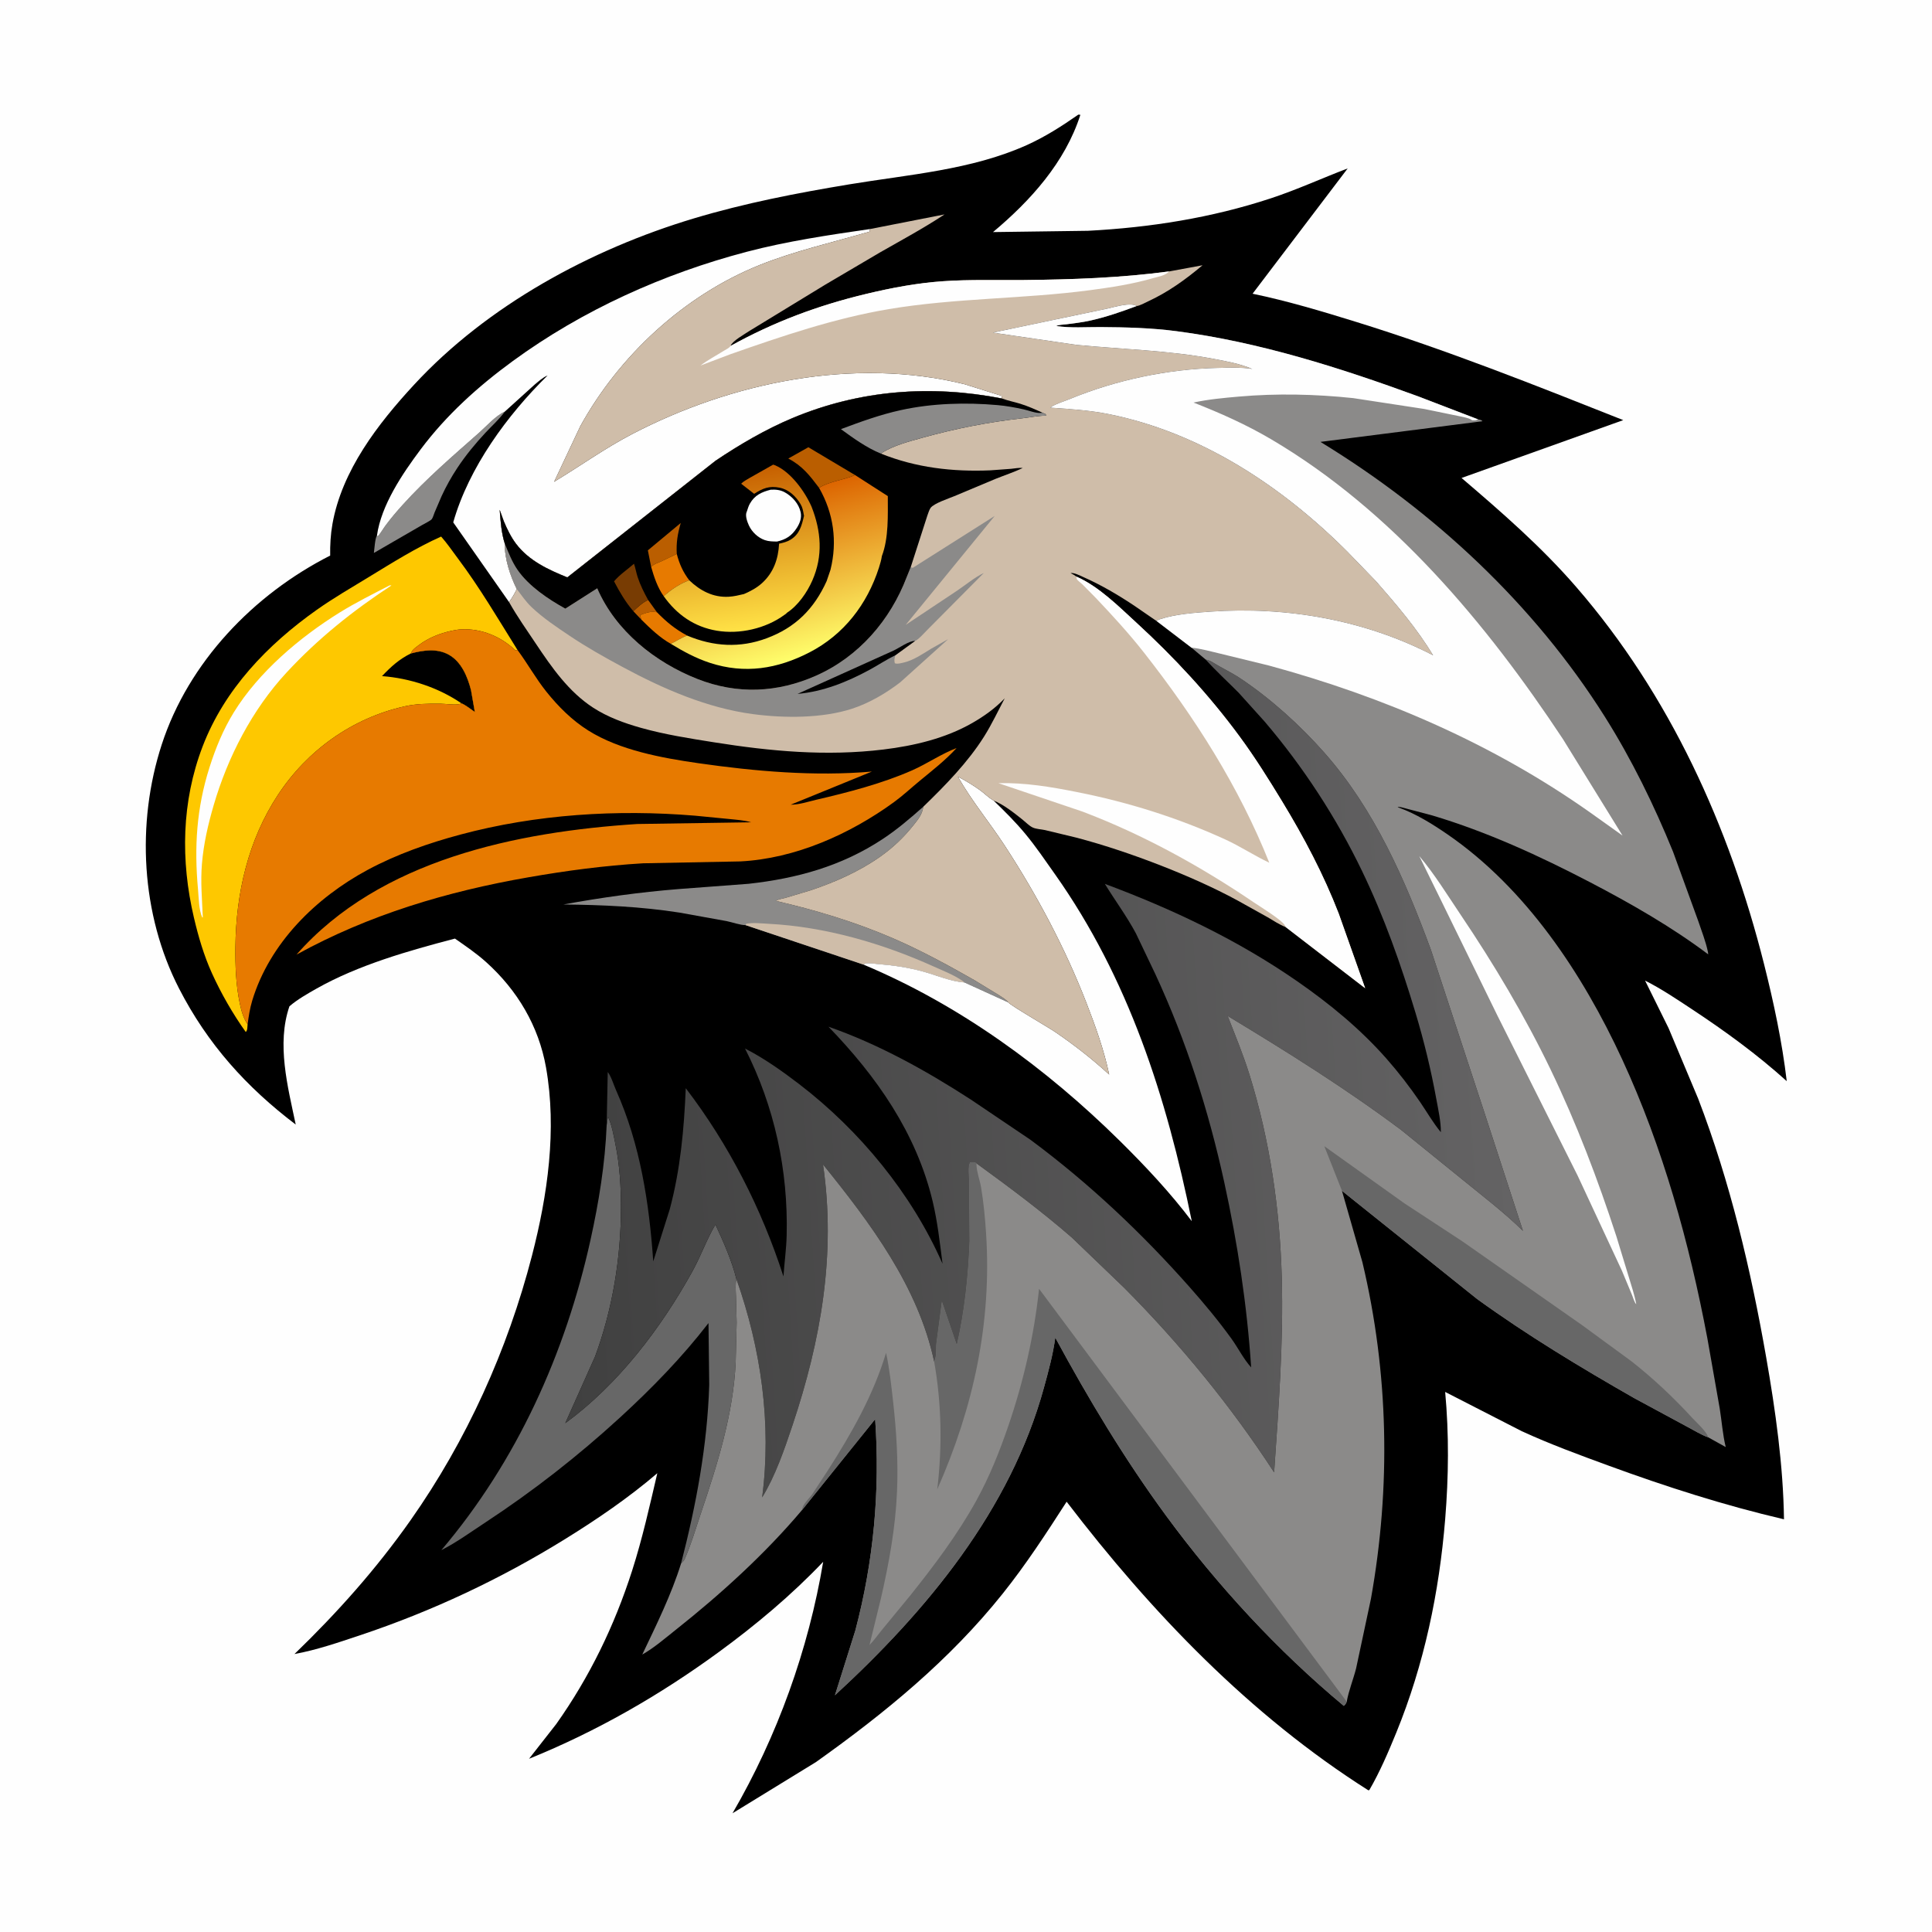
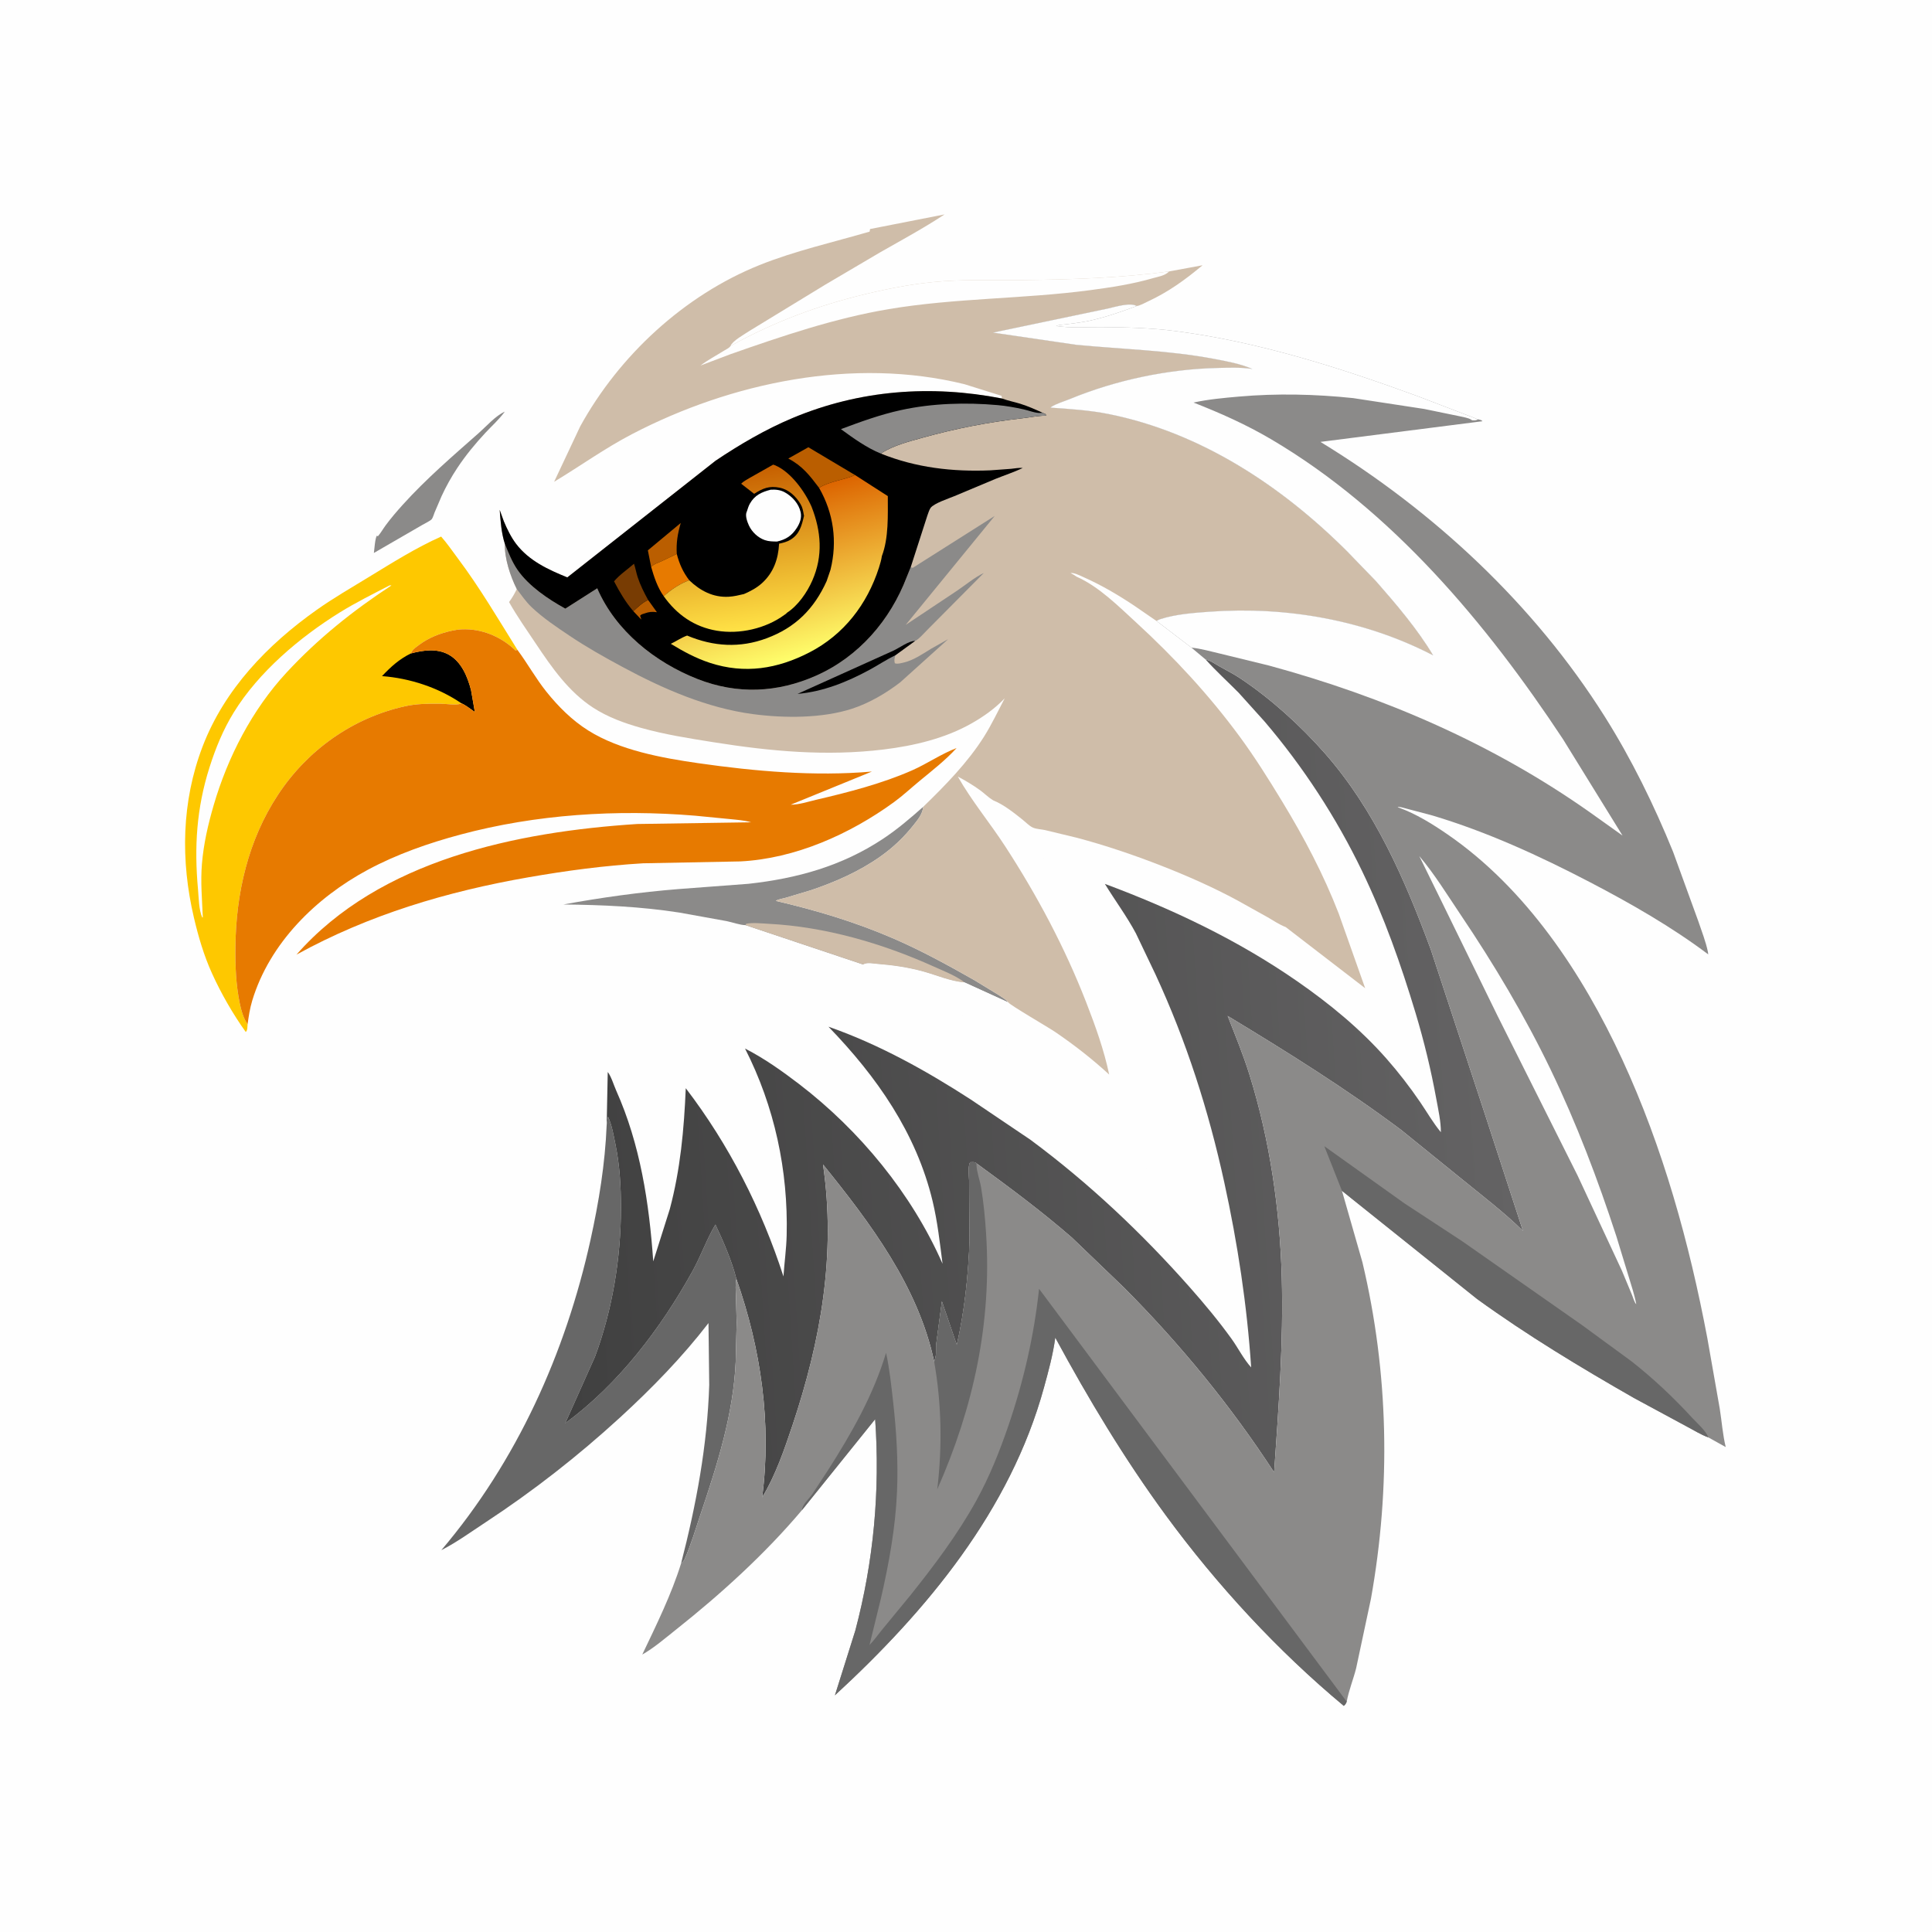
<svg xmlns="http://www.w3.org/2000/svg" version="1.1" style="display: block;" viewBox="0 0 2048 2048" width="1024" height="1024">
  <defs>
    <linearGradient id="Gradient1" gradientUnits="userSpaceOnUse" x1="583.512" y1="1176.19" x2="1597.52" y2="1112.42">
      <stop class="stop0" offset="0" stop-opacity="1" stop-color="rgb(64,64,64)" />
      <stop class="stop1" offset="1" stop-opacity="1" stop-color="rgb(100,99,100)" />
    </linearGradient>
    <linearGradient id="Gradient2" gradientUnits="userSpaceOnUse" x1="771.767" y1="499.551" x2="795.506" y2="667.086">
      <stop class="stop0" offset="0" stop-opacity="1" stop-color="rgb(198,95,0)" />
      <stop class="stop1" offset="1" stop-opacity="1" stop-color="rgb(255,226,70)" />
    </linearGradient>
    <linearGradient id="Gradient3" gradientUnits="userSpaceOnUse" x1="806.149" y1="530.387" x2="851.07" y2="696.97">
      <stop class="stop0" offset="0" stop-opacity="1" stop-color="rgb(220,100,0)" />
      <stop class="stop1" offset="1" stop-opacity="1" stop-color="rgb(255,255,108)" />
    </linearGradient>
  </defs>
  <path transform="translate(0,0)" fill="rgb(254,254,254)" d="M -0 -0 L 2048 0 L 2048 2048 L -0 2048 L -0 -0 z" />
-   <path transform="translate(0,0)" fill="rgb(0,0,0)" d="M 1143.09 121.5 L 1145.24 121.688 C 1129.12 172.07 1092.4 212.712 1052.65 246.018 L 1153.22 244.654 C 1219.18 241.205 1284.05 230.987 1346.89 210.315 C 1374.86 201.114 1401.19 188.981 1428.6 178.53 L 1327.78 311.35 C 1364.9 319.057 1401.44 330.029 1437.63 341.247 C 1533.65 371.009 1627.33 408.29 1720.71 445.341 L 1549.3 506.663 C 1591.96 543.093 1633.9 579.584 1670.77 622.116 C 1769.91 736.463 1833.19 876 1869.95 1021.91 C 1880.22 1062.69 1889.09 1104.25 1894.02 1146.05 C 1862.84 1117.92 1828.79 1093.09 1793.78 1069.98 C 1777.58 1059.29 1761.19 1048.22 1743.85 1039.47 L 1768.75 1089.85 L 1800.16 1164.7 C 1834.03 1252.91 1856.01 1346.1 1872.26 1439 C 1882.07 1495.09 1890.31 1553.52 1891.1 1610.52 C 1827.75 1595.72 1766.32 1576.02 1705.27 1553.68 C 1674.18 1542.31 1643.37 1530.98 1613.24 1517.18 L 1531.94 1475.51 C 1536.07 1520.2 1535.61 1565.31 1531.98 1610 C 1525.66 1687.81 1509.68 1764.29 1480.1 1836.71 C 1471.65 1857.39 1462.74 1878.21 1451.54 1897.56 L 1450.45 1897.77 C 1324.96 1818.24 1220.45 1709.23 1130.67 1591.88 C 1109.15 1625.33 1087.64 1658.4 1062.77 1689.5 C 1006.42 1759.96 938.076 1815.85 865.018 1867.83 L 776.499 1922.13 C 823.922 1840.55 857.059 1748.59 872.607 1655.57 C 839.021 1690.89 801.151 1722.59 761.835 1751.33 C 699.409 1796.96 632.516 1835.36 560.797 1864.38 L 589.631 1827.57 C 625.046 1777.63 651.367 1723.24 670.075 1664.95 C 680.964 1631.02 688.677 1596.31 696.78 1561.66 C 666.329 1587.71 633.072 1610.4 599.041 1631.47 C 530.692 1673.8 457.964 1707.98 381.686 1733.44 C 358.952 1741.03 335.729 1749.03 312.144 1753.36 C 357.691 1709.37 398.76 1663.3 435.235 1611.48 C 494.676 1527.04 538.108 1430.87 563.928 1331 C 580.512 1266.85 590.472 1197.5 578.82 1131.63 C 571.025 1087.57 548.417 1049.65 515.312 1019.86 C 505.046 1010.62 493.581 1002.83 482.264 994.949 C 433.058 1007.83 379.853 1022.92 335.469 1048 C 325.953 1053.38 315.086 1059.57 306.808 1066.73 C 293.047 1106.71 305.04 1151.96 313.484 1192.08 C 261.111 1152.35 220.053 1106.72 189.794 1047.85 C 149.458 969.367 144.314 872.746 171.441 789.278 C 199.829 701.932 268.816 630.13 350.006 588.925 C 349.829 577.718 350.443 566.564 352.397 555.51 C 362.437 498.694 400.608 449.321 438.836 407.934 C 516.716 323.619 626.362 264.262 735.5 231.527 C 789.707 215.267 844.654 204.646 900.404 195.406 C 962.9 185.049 1029.58 180.183 1088 153.993 C 1107.7 145.162 1125.45 133.809 1143.09 121.5 z" />
  <path transform="translate(0,0)" fill="rgb(139,138,137)" d="M 399.575 567.772 L 400.518 568.545 C 403.647 564.957 406.035 560.615 408.879 556.777 C 414.5 549.195 420.659 542 426.985 535 C 451.781 507.557 479.982 483.332 507.668 458.884 C 515.772 451.728 525.259 440.788 535.084 436.36 C 529.228 444.501 521.46 451.374 514.629 458.702 C 503.649 470.484 493.519 482.827 484.619 496.266 C 478.396 505.661 472.785 515.761 468.072 526 L 460.712 543.171 C 459.93 545.024 458.892 548.776 457.732 550.277 C 456.339 552.08 449.861 555.112 447.618 556.474 L 396.324 586.163 C 396.878 582.353 397.56 570.334 399.575 567.772 z" />
  <path transform="translate(0,0)" fill="rgb(139,138,137)" d="M 978.716 855.176 L 978.568 856.196 C 977.337 863.743 972.912 868.956 968.295 874.771 C 958.109 887.6 946.406 898.722 933 908.144 C 910.625 923.869 885.521 934.944 859.688 943.65 L 832.96 951.675 C 830.001 952.524 824.813 953.246 822.394 954.965 C 864.838 964.829 906.005 977.137 946.083 994.414 C 976.105 1007.36 1004.44 1022.85 1032.82 1038.98 L 1059.42 1055.21 C 1062.59 1057.37 1066.54 1059.58 1068.88 1062.62 L 1022.33 1041.4 C 1008.02 1040.47 992.751 1033.78 978.925 1029.97 C 962.743 1025.5 946.938 1023.2 930.224 1021.87 C 925.439 1021.49 919.232 1020.03 915.062 1022.4 L 790.349 980.682 C 784.789 980.734 776.112 977.592 770.348 976.433 L 720.255 967.39 C 679.557 961.018 638.307 959.21 597.173 958.786 C 637.617 951.384 678.427 945.723 719.409 942.438 L 793.5 936.864 C 844.892 931.178 892.133 918.164 935.704 889.391 C 951.164 879.182 964.891 867.432 978.716 855.176 z" />
  <path transform="translate(0,0)" fill="rgb(207,189,169)" d="M 790.349 980.682 L 791 979.194 C 798.44 977.836 806.927 978.859 814.484 979.248 C 874.661 982.343 935.102 999.91 989.795 1024.55 C 999.91 1029.11 1011.35 1033.55 1020.49 1039.89 L 1022.33 1041.4 C 1008.02 1040.47 992.751 1033.78 978.925 1029.97 C 962.743 1025.5 946.938 1023.2 930.224 1021.87 C 925.439 1021.49 919.232 1020.03 915.062 1022.4 L 790.349 980.682 z" />
  <path transform="translate(0,0)" fill="rgb(254,254,254)" d="M 1068.88 1062.62 C 1070.8 1065.56 1111.38 1089.05 1118.52 1093.92 C 1138.77 1107.73 1157.74 1122.5 1175.78 1139.08 C 1170.28 1112.91 1161.12 1087.47 1151.45 1062.6 C 1128.84 1004.47 1099.42 949.225 1065.43 896.96 C 1049.28 872.141 1029.92 848.92 1015.36 823.228 C 1023.52 827.485 1031.6 832.359 1039.06 837.767 C 1043.45 840.948 1047.41 845.053 1052.01 847.873 L 1053.27 848.633 C 1065.16 860.144 1076.6 871.47 1087.15 884.254 C 1098.32 897.779 1108.21 912.413 1118.33 926.727 C 1196.35 1037.06 1236.67 1163.33 1263.33 1294.5 C 1240.54 1264.29 1214.19 1236.2 1187.28 1209.62 C 1108.92 1132.23 1017.12 1065.11 915.062 1022.4 C 919.232 1020.03 925.439 1021.49 930.224 1021.87 C 946.938 1023.2 962.743 1025.5 978.925 1029.97 C 992.751 1033.78 1008.02 1040.47 1022.33 1041.4 L 1068.88 1062.62 z" />
  <path transform="translate(0,0)" fill="rgb(103,103,103)" d="M 643.099 1192.52 L 644.5 1183.67 C 648.706 1192.85 650.423 1203.34 652.429 1213.19 C 656.957 1235.44 658.244 1257.69 658.238 1280.33 C 658.224 1333.26 649.246 1388.32 630.786 1437.99 L 599.211 1508.65 C 655.452 1467.46 700.378 1408.27 733.916 1347.77 C 742.834 1331.68 749.106 1313.73 758.37 1298.05 C 766.738 1315.94 775.854 1336.59 780.622 1355.8 C 779.337 1361.68 779.941 1367.63 780.134 1373.61 L 780.889 1401.88 L 779.861 1443.64 C 777.38 1499.29 760.327 1552.72 742.659 1605.06 C 737.337 1620.82 732.497 1637.59 725.74 1652.78 C 724.933 1654.6 723.34 1655.99 721.95 1657.37 C 737.973 1595.35 749.774 1532.36 751.812 1468.17 L 751.029 1402.52 C 723.144 1438.71 690.844 1471.83 657.214 1502.65 C 612.694 1543.45 565.184 1580.58 514.696 1613.74 C 499.371 1623.8 484.166 1634.89 467.833 1643.24 C 547.881 1548.9 599.442 1434.54 625.989 1314.21 C 634.852 1274.04 641.433 1233.69 643.099 1192.52 z" />
  <path transform="translate(0,0)" fill="rgb(254,200,0)" d="M 262.461 1085.79 C 262.167 1088.4 262.53 1092.28 260.5 1093.94 C 246.828 1074.79 234.352 1053.06 224.655 1031.65 C 216.115 1012.79 210.304 992.931 205.578 972.814 C 191.374 912.358 192.383 849.702 214.811 791.193 C 237.991 730.723 283.561 683.383 335.752 646.466 C 353.512 633.904 372.56 622.899 391.134 611.576 C 415.901 596.479 441.092 580.602 467.612 568.783 C 473.975 575.936 479.507 584.143 485.26 591.802 C 508.464 622.696 528.091 656.21 548.545 688.958 L 546.46 689.5 L 545.465 688.557 C 530.299 674.449 510.141 666.207 489.404 667.132 C 485.761 667.295 482.423 667.864 478.856 668.626 C 466.483 671.267 454.295 676.063 444.12 683.716 C 441.583 685.624 438.251 687.788 436.615 690.557 L 435.806 692.038 L 435.387 692.734 C 448.509 689.276 463.108 687.038 475.598 693.941 C 489.14 701.426 495.65 717.359 499.309 731.641 L 503.322 754.708 C 499.043 751.861 493.809 747.469 489.141 745.555 L 488.085 746.058 C 483.082 747.756 472.15 745.965 466.496 745.935 C 453.701 745.866 441.548 745.928 429 748.732 C 373.549 761.127 325.809 795.193 294.602 842.64 C 262.983 890.713 250.145 946.992 249.546 1003.84 C 249.335 1023.92 250.047 1043.82 254.158 1063.54 C 255.771 1071.28 257.913 1079.24 262.461 1085.79 z" />
  <path transform="translate(0,0)" fill="rgb(0,0,0)" d="M 435.387 692.734 C 448.509 689.276 463.108 687.038 475.598 693.941 C 489.14 701.426 495.65 717.359 499.309 731.641 L 503.322 754.708 C 499.043 751.861 493.809 747.469 489.141 745.555 C 464.62 728.792 434.435 718.925 404.951 716.7 C 414.569 706.621 422.881 698.994 435.387 692.734 z" />
  <path transform="translate(0,0)" fill="rgb(254,254,254)" d="M 413.061 620.5 L 414.985 620.562 C 374.01 647.432 336.935 677.066 303.62 713.068 C 267.245 752.376 241.412 802.509 226.493 853.604 C 220.557 873.93 215.858 894.385 214.078 915.516 C 212.451 934.825 214.227 953.263 214.986 972.5 L 214.356 972.5 C 210.737 964.477 210.697 951.596 209.894 942.781 C 205.801 897.823 208.293 856.875 222.03 813.597 C 228.519 793.152 236.54 773.485 247.818 755.178 C 274.159 712.421 317.696 675.579 360.008 649.321 C 377.108 638.71 395.212 629.766 413.061 620.5 z" />
-   <path transform="translate(0,0)" fill="rgb(254,254,254)" d="M 399.575 567.772 C 404.075 535.458 426.635 502.134 445.809 476.492 C 473.118 439.972 506.964 409.47 543.683 382.662 C 617.554 328.73 703.168 290.176 791.513 266.925 C 834.219 255.686 878.617 249.132 922.299 242.782 L 921.813 245.541 C 883.247 256.78 842.464 265.996 805.21 280.957 C 725.358 313.024 656.363 376.837 615.033 452 L 587.401 510.704 C 614.957 494.102 641.11 475.237 669.723 460.313 C 775.413 405.188 905.032 378.256 1022.44 407.286 L 1061.56 419.544 L 1062.24 422.443 C 986.746 407.706 911.371 413.288 840.03 443.18 C 811.728 455.038 783.891 471.319 758.453 488.445 L 601.381 612.05 C 581.034 603.804 560.748 594.436 547.099 576.512 C 541.749 569.487 537.451 560.623 534.046 552.5 L 529.697 540.471 C 530.573 552.308 531.489 565.131 535.147 576.468 C 534.804 592.066 540.88 610.551 547.833 624.465 C 545.41 629.301 542.93 633.899 539.607 638.201 L 480.448 553.738 C 496.919 495.691 537.716 440.002 580.467 398.017 C 575.424 400.035 570.851 404.344 566.679 407.76 L 535.084 436.36 C 525.259 440.788 515.772 451.728 507.668 458.884 C 479.982 483.332 451.781 507.557 426.985 535 C 420.659 542 414.5 549.195 408.879 556.777 C 406.035 560.615 403.647 564.957 400.518 568.545 L 399.575 567.772 z" />
  <path transform="translate(0,0)" fill="rgb(231,122,0)" d="M 435.387 692.734 L 435.806 692.038 L 436.615 690.557 C 438.251 687.788 441.583 685.624 444.12 683.716 C 454.295 676.063 466.483 671.267 478.856 668.626 C 482.423 667.864 485.761 667.295 489.404 667.132 C 510.141 666.207 530.299 674.449 545.465 688.557 L 546.46 689.5 L 548.545 688.958 C 559.294 703.416 567.916 719.164 579.246 733.304 C 591.873 749.063 606.484 763.627 623.654 774.407 C 656.895 795.276 701.633 803.466 740 808.976 C 800.101 817.606 863.634 823.196 924.257 817.883 L 838.164 853.032 C 847.398 852.97 856.607 849.785 865.556 847.709 C 899.097 839.927 935.448 830.499 966.991 816.555 C 982.849 809.545 997.963 799.042 1014 792.979 C 1002.39 805.77 988.211 816.773 974.916 827.736 C 965.844 835.216 957.136 843.383 947.629 850.301 C 900.984 884.247 842.926 910.215 784.727 913.133 L 681.716 915.125 C 640.621 917.571 600.661 922.901 560.146 929.967 C 473.752 945.035 391.292 969.588 314.293 1011.92 C 402.684 911.375 547.703 881.784 675.469 873.471 L 796.223 871.666 C 788.803 869.455 780.879 869.024 773.207 868.207 L 736.859 864.666 C 653.968 857.79 568.466 863.138 488 884.704 C 454.308 893.734 420.564 905.526 389.785 922.07 C 334.81 951.62 285.749 999.78 267.335 1060.81 C 264.87 1068.98 263.608 1077.36 262.461 1085.79 C 257.913 1079.24 255.771 1071.28 254.158 1063.54 C 250.047 1043.82 249.335 1023.92 249.546 1003.84 C 250.145 946.992 262.983 890.713 294.602 842.64 C 325.809 795.193 373.549 761.127 429 748.732 C 441.548 745.928 453.701 745.866 466.496 745.935 C 472.15 745.965 483.082 747.756 488.085 746.058 L 489.141 745.555 C 493.809 747.469 499.043 751.861 503.322 754.708 L 499.309 731.641 C 495.65 717.359 489.14 701.426 475.598 693.941 C 463.108 687.038 448.509 689.276 435.387 692.734 z" />
  <path transform="translate(0,0)" fill="url(#Gradient1)" d="M 1278.07 699.17 C 1281.06 699.85 1283.08 700.611 1285.65 702.233 C 1294.93 708.072 1305 712.633 1314.2 718.732 C 1346.81 740.357 1378.41 768.991 1404.26 798.35 C 1457.26 858.537 1489.43 932.567 1516.87 1007 L 1573.42 1179.08 L 1614.37 1304.75 C 1594.54 1285.25 1571.56 1267.79 1549.99 1250.18 L 1485.29 1197.79 C 1426.69 1153.95 1364 1114.72 1301.36 1076.93 C 1309.49 1097.67 1318.02 1118.34 1324.64 1139.63 C 1346.08 1208.59 1356.73 1281.74 1358.72 1353.85 C 1360.63 1423.03 1355.37 1491.85 1350.63 1560.79 C 1304.68 1490.17 1251.19 1424.99 1191.81 1365.24 L 1136.31 1311.94 C 1104.03 1283.87 1069.67 1258.34 1035.12 1233.19 C 1033.3 1231.5 1030.93 1232.08 1028.5 1232.03 C 1025.85 1235.82 1027.24 1246.36 1027.29 1251.38 L 1027.79 1315.39 C 1026.4 1352.12 1022.48 1389.93 1014.24 1425.76 L 998.451 1379.56 L 992.592 1423.72 C 991.918 1429.48 993.05 1435.65 990.992 1441.03 L 990.251 1443.32 C 973.22 1363.63 922.538 1296.37 872.436 1234.39 C 886.324 1329.35 870.216 1420.83 840.024 1511 C 831.55 1536.31 821.884 1564.58 807.903 1587.31 C 818.113 1509.3 806.736 1429.73 780.622 1355.8 C 775.854 1336.59 766.738 1315.94 758.37 1298.05 C 749.106 1313.73 742.834 1331.68 733.916 1347.77 C 700.378 1408.27 655.452 1467.46 599.211 1508.65 L 630.786 1437.99 C 649.246 1388.32 658.224 1333.26 658.238 1280.33 C 658.244 1257.69 656.957 1235.44 652.429 1213.19 C 650.423 1203.34 648.706 1192.85 644.5 1183.67 L 643.099 1192.52 L 644.23 1136.35 C 647.877 1140.94 650.644 1150.33 653.153 1155.94 C 678.713 1213.11 688.15 1275.14 692.469 1337.14 L 709.975 1281.82 C 721.252 1239.66 725.124 1196.98 726.938 1153.54 C 772.809 1213.54 807.264 1281.24 830.498 1353.07 C 831.456 1338.49 833.534 1324.24 833.894 1309.57 C 835.586 1240.71 821.056 1172.93 789.762 1111.5 C 809.759 1121.68 829.252 1135.48 847 1149.08 C 911.357 1198.38 966.405 1265.24 999.133 1339.63 C 996.289 1317.51 993.835 1295.15 988.642 1273.44 C 971.302 1200.95 929.255 1141.09 878.206 1088.35 C 931.361 1106.85 982.015 1135.06 1029.15 1165.58 L 1092.3 1208.18 C 1154.17 1254.04 1210.36 1307.07 1261.33 1364.7 C 1276.77 1382.16 1291.74 1400.16 1305.38 1419.06 C 1312.41 1428.8 1318.25 1440.66 1326.28 1449.49 C 1321.88 1383.25 1311.94 1318.13 1297.77 1253.3 C 1281.05 1176.83 1257.7 1103.89 1224.81 1032.8 L 1204.07 989.344 C 1194.26 970.995 1182 954.604 1171.2 936.938 C 1243.1 963.752 1311.87 996.339 1375.06 1040.15 C 1409.37 1063.95 1441.81 1090.58 1469.5 1121.96 C 1482.41 1136.59 1494.45 1152.2 1505.46 1168.32 C 1512.66 1178.86 1519.22 1190.4 1527.38 1200.18 C 1527.42 1188.67 1524.64 1176.43 1522.58 1165.12 C 1516.96 1134.34 1509.6 1103.86 1500.58 1073.9 C 1485.08 1022.43 1467.26 971.966 1443.9 923.465 C 1416.56 866.692 1381.35 812.697 1340.44 764.758 L 1313.02 734.33 C 1301.43 722.607 1289.08 711.435 1278.07 699.17 z" />
  <path transform="translate(0,0)" fill="rgb(207,189,169)" d="M 922.299 242.782 L 1001.26 227.286 C 979.102 241.952 955.867 254.416 932.835 267.587 L 874.88 301.723 L 794.276 350.897 C 789.113 354.407 776.347 361.338 774.43 366.696 C 820.548 341.178 866.846 323.878 918.06 311.6 C 945.318 305.064 972.165 299.999 1000.17 298.082 C 1028.27 296.158 1056.57 297.158 1084.71 296.861 C 1136.74 296.313 1187.68 294.615 1239.32 287.726 L 1274.76 281.184 C 1256.49 296.504 1238.61 309.436 1216.86 319.55 C 1213.93 320.913 1208.03 324.196 1204.89 324.407 C 1198.36 320.332 1182.04 325.315 1174.84 326.972 L 1052.69 352.574 L 1140.81 365.494 C 1189.52 370.215 1238.45 371.283 1286.66 380.375 C 1300.26 382.939 1314.96 385.594 1327.67 391.158 L 1326.17 390.932 C 1314.75 389.302 1302.58 389.787 1291.07 390.044 C 1238.22 391.224 1182.94 402.845 1134.02 423.039 C 1128.37 425.371 1119.16 428.052 1114.28 431.442 L 1113.69 432.115 C 1134.12 433.499 1155.26 434.892 1175.36 438.924 C 1272.99 458.511 1358.96 515.323 1428.46 584.893 L 1458.8 616.265 C 1480.03 640.476 1502.72 667.037 1519.21 694.737 C 1446.9 657.201 1363.6 642.626 1282.61 648.425 C 1265.52 649.649 1246.64 651.008 1230.28 656.221 C 1228.67 656.734 1227.42 657.363 1226 658.258 C 1225.97 658.26 1223.47 656.584 1223.09 656.318 L 1203.02 642.5 C 1185.67 630.863 1167.37 620.093 1148.25 611.652 C 1144.87 610.161 1138.53 606.851 1134.88 607.5 C 1137.18 608.569 1139.13 609.866 1141.2 611.297 C 1164.79 621.728 1185.52 642.527 1204.29 659.764 C 1244.56 696.739 1281.49 736.503 1313.94 780.584 C 1330.33 802.853 1344.74 825.89 1359.09 849.495 C 1382.27 887.63 1402.97 926.782 1419.12 968.476 L 1447.13 1047.55 L 1362.91 982.729 C 1356.28 980.276 1349.93 975.881 1343.8 972.352 L 1311.9 954.57 C 1286.11 940.586 1258.17 928.284 1230.79 917.589 C 1201.69 906.218 1171.77 896.086 1141.57 888.069 L 1107.74 879.918 C 1103.77 879.049 1098.52 878.907 1094.89 877.27 C 1091.06 875.548 1087.13 871.402 1083.83 868.771 C 1075.03 861.746 1063.74 852.747 1053.27 848.633 L 1052.01 847.873 C 1047.41 845.053 1043.45 840.948 1039.06 837.767 C 1031.6 832.359 1023.52 827.485 1015.36 823.228 C 1029.92 848.92 1049.28 872.141 1065.43 896.96 C 1099.42 949.225 1128.84 1004.47 1151.45 1062.6 C 1161.12 1087.47 1170.28 1112.91 1175.78 1139.08 C 1157.74 1122.5 1138.77 1107.73 1118.52 1093.92 C 1111.38 1089.05 1070.8 1065.56 1068.88 1062.62 C 1066.54 1059.58 1062.59 1057.37 1059.42 1055.21 L 1032.82 1038.98 C 1004.44 1022.85 976.105 1007.36 946.083 994.414 C 906.005 977.137 864.838 964.829 822.394 954.965 C 824.813 953.246 830.001 952.524 832.96 951.675 L 859.688 943.65 C 885.521 934.944 910.625 923.869 933 908.144 C 946.406 898.722 958.109 887.6 968.295 874.771 C 972.912 868.956 977.337 863.743 978.568 856.196 L 978.716 855.176 C 1001.87 832.731 1025.95 808.166 1043.19 780.734 C 1051.31 767.836 1057.92 753.717 1065.04 740.24 C 1054.88 750.896 1043.25 759.192 1030.5 766.49 C 1002.06 782.765 968.841 790.582 936.578 794.501 C 875.86 801.877 816.834 796.401 756.778 786.855 C 730.697 782.71 704.852 778.694 679.371 771.525 C 661.725 766.561 644.122 760.163 628.678 750.114 C 602.711 733.219 584.889 707.548 567.974 682.233 C 558.322 667.788 548.12 653.35 539.607 638.201 C 542.93 633.899 545.41 629.301 547.833 624.465 C 540.88 610.551 534.804 592.066 535.147 576.468 C 531.489 565.131 530.573 552.308 529.697 540.471 L 534.046 552.5 C 537.451 560.623 541.749 569.487 547.099 576.512 C 560.748 594.436 581.034 603.804 601.381 612.05 L 758.453 488.445 C 783.891 471.319 811.728 455.038 840.03 443.18 C 911.371 413.288 986.746 407.706 1062.24 422.443 L 1061.56 419.544 L 1022.44 407.286 C 905.032 378.256 775.413 405.188 669.723 460.313 C 641.11 475.237 614.957 494.102 587.401 510.704 L 615.033 452 C 656.363 376.837 725.358 313.024 805.21 280.957 C 842.464 265.996 883.247 256.78 921.813 245.541 L 922.299 242.782 z" />
  <path transform="translate(0,0)" fill="rgb(254,254,254)" d="M 774.43 366.696 C 820.548 341.178 866.846 323.878 918.06 311.6 C 945.318 305.064 972.165 299.999 1000.17 298.082 C 1028.27 296.158 1056.57 297.158 1084.71 296.861 C 1136.74 296.313 1187.68 294.615 1239.32 287.726 C 1234.87 292.352 1228.32 293.093 1222.2 294.872 C 1200.5 301.182 1177.95 304.615 1155.58 307.586 C 1084.67 317.003 1012.78 315.804 942.226 327.664 C 884.789 337.318 828.993 356.275 774.163 375.516 L 742.556 387.487 C 750.308 381.565 759.084 377.006 767.346 371.823 C 769.493 370.477 773.218 368.836 774.43 366.696 z" />
  <path transform="translate(0,0)" fill="rgb(139,138,137)" d="M 965.388 601.239 L 967.513 601.977 L 1054.47 546.888 L 960.051 662.428 L 1014.55 626.142 C 1023.78 619.966 1032.9 612.156 1042.9 607.386 L 983.594 667.105 C 980.901 669.695 973.241 678.461 970.07 679.396 L 949.145 694.599 C 948.199 697.813 947.716 699.729 948.5 703.023 L 949.373 703.345 C 951.946 703.935 955.78 702.842 958.367 702.223 C 968.54 699.789 978.171 693.14 986.961 687.729 L 1005.05 677.563 L 954.287 723.288 C 939.279 734.838 921.418 745.337 903.361 751.222 C 871.578 761.581 831.215 761.37 798.344 757.013 C 749.403 750.526 702.827 730.162 659.701 706.895 C 640.642 696.613 622 686.16 604 674.09 C 590.166 664.814 575.591 655.093 563.5 643.6 C 557.361 637.764 552.963 631.133 547.833 624.465 C 540.88 610.551 534.804 592.066 535.147 576.468 C 538.977 585.944 542.805 595.748 548.664 604.19 C 560.62 621.417 581.166 635.201 599.27 645.181 L 633.078 623.622 C 652.688 668.904 694.407 702.14 739.604 719.853 C 781.464 736.258 824.061 734.412 865.04 716.243 C 910.37 696.144 943.806 657.382 961.234 611.494 L 965.388 601.239 z" />
  <path transform="translate(0,0)" fill="rgb(0,0,0)" d="M 949.145 694.599 C 939.79 699.076 930.828 705.089 921.679 710.054 C 897.918 722.948 872.58 733.153 845.453 735.556 L 946.934 689.768 C 953.265 686.908 963.539 679.173 970.07 679.396 L 949.145 694.599 z" />
-   <path transform="translate(0,0)" fill="rgb(254,254,254)" d="M 1141.2 611.297 C 1164.79 621.728 1185.52 642.527 1204.29 659.764 C 1244.56 696.739 1281.49 736.503 1313.94 780.584 C 1330.33 802.853 1344.74 825.89 1359.09 849.495 C 1382.27 887.63 1402.97 926.782 1419.12 968.476 L 1447.13 1047.55 L 1362.91 982.729 L 1362.33 981.415 C 1359.3 975.375 1335.93 961.199 1329.25 956.666 C 1272.51 918.184 1211.68 884.679 1147.47 860.307 L 1058.28 830.155 C 1087.05 829.579 1113.46 834.035 1141.53 839.595 C 1195.85 850.355 1248.24 866.742 1298.64 889.765 C 1314.81 897.152 1329.53 907.008 1345.48 914.508 C 1313.23 833.636 1266.36 760.189 1212.73 691.852 C 1196.73 671.465 1179.39 652.608 1161.59 633.813 L 1147.3 619.346 C 1145.85 617.966 1142.26 615.408 1141.52 613.889 C 1141.14 613.106 1141.31 612.161 1141.2 611.297 z" />
  <path transform="translate(0,0)" fill="rgb(0,0,0)" d="M 535.147 576.468 C 531.489 565.131 530.573 552.308 529.697 540.471 L 534.046 552.5 C 537.451 560.623 541.749 569.487 547.099 576.512 C 560.748 594.436 581.034 603.804 601.381 612.05 L 758.453 488.445 C 783.891 471.319 811.728 455.038 840.03 443.18 C 911.371 413.288 986.746 407.706 1062.24 422.443 C 1068.57 424.817 1075.27 426.046 1081.73 428.068 C 1089.82 430.602 1097.55 434.033 1105.24 437.58 L 1108.5 439.047 L 1108.82 440.662 L 1107.38 440.664 C 1099.95 440.76 1091.92 442.448 1084.51 443.288 C 1047.72 447.457 1013.36 454.142 977.713 464.052 C 963.767 467.929 946.774 472.289 934.657 480.203 L 933.712 480.786 C 970.867 495.787 1009.96 500.275 1049.8 498.579 L 1071.83 496.96 C 1075.71 496.592 1080.28 495.624 1084.11 496.14 C 1074.8 500.523 1065.12 503.695 1055.59 507.509 L 1011.59 525.956 C 1006.04 528.279 989.926 533.548 986.457 538.394 C 985.049 540.36 983.885 544.168 983.042 546.5 L 965.388 601.239 L 961.234 611.494 C 943.806 657.382 910.37 696.144 865.04 716.243 C 824.061 734.412 781.464 736.258 739.604 719.853 C 694.407 702.14 652.688 668.904 633.078 623.622 L 599.27 645.181 C 581.166 635.201 560.62 621.417 548.664 604.19 C 542.805 595.748 538.977 585.944 535.147 576.468 z" />
  <path transform="translate(0,0)" fill="rgb(186,94,0)" d="M 687.036 635.979 L 696.36 648.961 C 690.989 648.247 688.056 648.562 683.003 650.366 C 681.003 651.08 679.938 651.015 678.495 652.75 L 678.89 653.751 C 679.514 655.39 679.295 654.788 679.792 656.77 L 671.365 647.876 C 676.312 643.283 680.861 638.905 687.036 635.979 z" />
  <path transform="translate(0,0)" fill="rgb(186,94,0)" d="M 690.216 600.851 L 686.759 583.385 L 721.636 554.358 C 718.324 565.864 716.723 575.14 717.41 587.202 L 700.961 595.082 C 697.405 596.664 693.835 597.605 690.978 600.287 L 690.216 600.851 z" />
-   <path transform="translate(0,0)" fill="rgb(231,122,0)" d="M 679.792 656.77 C 679.295 654.788 679.514 655.39 678.89 653.751 L 678.495 652.75 C 679.938 651.015 681.003 651.08 683.003 650.366 C 688.056 648.562 690.989 648.247 696.36 648.961 C 706.467 659.299 715.568 666.852 728.383 673.705 C 722.095 676.003 717.046 679.623 711.09 682.468 C 699.63 676.134 689.042 665.967 679.792 656.77 z" />
  <path transform="translate(0,0)" fill="rgb(120,60,3)" d="M 671.365 647.876 C 663.122 638.37 656.708 627.339 650.901 616.227 C 656.543 609.429 665.315 603.517 672.046 597.589 C 673.664 602.201 674.411 607.105 675.952 611.769 C 678.802 620.393 682.657 628.029 687.036 635.979 C 680.861 638.905 676.312 643.283 671.365 647.876 z" />
  <path transform="translate(0,0)" fill="rgb(231,122,0)" d="M 690.216 600.851 L 690.978 600.287 C 693.835 597.605 697.405 596.664 700.961 595.082 L 717.41 587.202 C 720.179 597.761 723.98 606.399 730.645 615.119 C 721.449 618.203 710.658 625.426 703.575 632.004 C 697.026 622.92 693.278 611.498 690.216 600.851 z" />
  <path transform="translate(0,0)" fill="rgb(186,94,0)" d="M 868.242 517.112 C 858.246 503.931 850.564 493.887 835.609 486.057 L 856.895 474.097 L 906.44 503.607 C 894.243 508.93 879.81 509.988 868.242 517.112 z" />
  <path transform="translate(0,0)" fill="rgb(254,254,254)" d="M 816.883 519.13 C 822.149 518.776 827.2 519.28 831.898 521.879 C 839.813 526.258 846.809 533.978 848.733 543.046 C 849.991 548.979 847.885 554.522 844.748 559.468 C 839.391 567.913 833.173 571.887 823.689 574.054 C 819.33 573.997 814.958 573.982 810.792 572.55 C 803.564 570.067 797.052 563.925 793.866 557 C 792.185 553.345 789.842 546.931 791.327 543.061 L 791.757 542 C 792.72 539.207 793.396 536.528 794.88 533.924 C 800.049 524.853 807.315 521.607 816.883 519.13 z" />
  <path transform="translate(0,0)" fill="rgb(139,138,137)" d="M 933.712 480.786 C 918.763 474.773 904.413 464.381 891.404 454.916 C 912.286 447.069 933.295 439.464 955.13 434.688 C 988.237 427.446 1023.88 426.43 1057.59 429.443 C 1066.88 430.273 1076.25 431.969 1085.34 434.003 C 1090.87 435.239 1097.68 438.099 1103.32 437.747 L 1105.24 437.58 L 1108.5 439.047 L 1108.82 440.662 L 1107.38 440.664 C 1099.95 440.76 1091.92 442.448 1084.51 443.288 C 1047.72 447.457 1013.36 454.142 977.713 464.052 C 963.767 467.929 946.774 472.289 934.657 480.203 L 933.712 480.786 z" />
  <path transform="translate(0,0)" fill="url(#Gradient2)" d="M 852.298 546.794 L 852.016 545.42 C 851.28 541.408 850.776 537.973 848.639 534.411 C 843.655 526.107 836.282 518.986 826.5 516.979 C 815.518 514.725 808.492 517.624 799.432 523.467 L 785.664 512.752 C 788.076 510.217 791.677 508.452 794.643 506.623 L 819.587 492.524 L 821.478 493.158 C 838.219 500.115 853.103 520.87 860.247 537.016 C 870.512 563.171 872.599 589.145 861.118 615.326 C 855.546 628.033 845.882 642.008 834.066 649.634 C 833.852 650.315 831.835 651.558 831.37 651.899 C 811.62 666.367 783.847 672.619 759.844 668.566 C 735.915 664.525 717.475 651.554 703.575 632.004 C 710.658 625.426 721.449 618.203 730.645 615.119 C 742.24 626.198 755.902 633.499 772.5 632.57 C 777.954 632.265 783.34 630.971 788.638 629.704 C 795.478 626.716 802.092 623.26 807.66 618.223 C 820.04 607.022 825.007 592.51 825.868 576.309 C 830.107 575.42 834.262 574.371 838 572.09 C 847.71 566.166 849.852 557.069 852.298 546.794 z" />
  <path transform="translate(0,0)" fill="url(#Gradient3)" d="M 906.44 503.607 L 941.121 525.903 C 941.106 545.976 942.139 570.394 934.812 589.462 C 934.244 593.702 932.944 597.692 931.72 601.777 C 919.203 640.686 894.496 672.785 857.985 691.608 C 824.092 709.08 789.418 714.696 752.546 702.656 C 737.777 697.834 724.299 690.545 711.09 682.468 C 717.046 679.623 722.095 676.003 728.383 673.705 L 728.684 673.847 C 756.396 685.427 784.404 687.152 812.773 676.557 C 843.222 665.185 862.92 645.508 876.277 615.979 L 880.355 603.996 C 887.825 573.861 883.618 543.973 868.242 517.112 C 879.81 509.988 894.243 508.93 906.44 503.607 z" />
  <path transform="translate(0,0)" fill="rgb(139,138,137)" d="M 1226 658.258 C 1227.42 657.363 1228.67 656.734 1230.28 656.221 C 1246.64 651.008 1265.52 649.649 1282.61 648.425 C 1363.6 642.626 1446.9 657.201 1519.21 694.737 C 1502.72 667.037 1480.03 640.476 1458.8 616.265 L 1428.46 584.893 C 1358.96 515.323 1272.99 458.511 1175.36 438.924 C 1155.26 434.892 1134.12 433.499 1113.69 432.115 L 1114.28 431.442 C 1119.16 428.052 1128.37 425.371 1134.02 423.039 C 1182.94 402.845 1238.22 391.224 1291.07 390.044 C 1302.58 389.787 1314.75 389.302 1326.17 390.932 L 1327.67 391.158 C 1314.96 385.594 1300.26 382.939 1286.66 380.375 C 1238.45 371.283 1189.52 370.215 1140.81 365.494 L 1052.69 352.574 L 1174.84 326.972 C 1182.04 325.315 1198.36 320.332 1204.89 324.407 C 1188.41 330.539 1172.54 336.101 1155.32 339.909 C 1147.19 341.708 1138.88 342.638 1130.62 343.738 C 1127.22 344.193 1122.65 344.137 1119.61 345.563 C 1134.95 347.943 1151.16 346.627 1166.68 346.722 C 1193.49 346.886 1220.48 347.585 1247.08 351.065 C 1334.99 362.564 1420.31 389.796 1503.3 420.155 L 1566.82 444.52 C 1568.82 445.039 1570.1 444.938 1571.5 446.521 L 1399.73 468.43 C 1519.63 541.542 1626.05 640.489 1701.15 759.676 C 1729.56 804.757 1753.47 853.618 1773.52 902.932 L 1800.26 976.463 C 1803.78 987.011 1808.29 998.296 1810.48 1009.17 L 1810.79 1011.67 C 1772.04 982.526 1728.65 957.713 1685.73 935.321 C 1632.32 907.453 1576.44 881.793 1518.62 864.508 L 1491.86 857.421 C 1489.19 856.832 1485.11 855.33 1482.5 855.343 L 1481.5 855.624 L 1482.83 856.097 C 1501.16 862.747 1518.39 873.446 1534.4 884.456 C 1617.72 941.764 1677.65 1032.27 1719.52 1122.83 C 1762.83 1216.51 1790.72 1317.35 1809.86 1418.57 L 1823 1493.18 C 1825.15 1506.65 1826.12 1520.72 1829.34 1533.95 L 1810.96 1523.72 C 1802.9 1520.83 1795.13 1515.84 1787.54 1511.89 L 1732.1 1481.95 C 1675.19 1449.41 1619.07 1415.55 1565.9 1377.09 L 1422.54 1262.33 L 1444.23 1338.07 C 1472.13 1455.35 1474.47 1576.29 1453.25 1694.81 L 1437.54 1768.51 C 1434.59 1780.16 1429.68 1792.14 1427.6 1803.84 C 1426.63 1805.94 1426.29 1806.77 1424.5 1808.31 C 1354.34 1749.97 1289.88 1680 1235.92 1606.45 C 1192.01 1546.59 1153.91 1483.15 1118.62 1417.91 C 1116.23 1435.89 1111.43 1453.42 1106.64 1470.88 C 1070.94 1601.06 982.576 1707.3 885.064 1797.08 L 906.677 1728.44 C 926.128 1654.97 933.017 1580.11 927.707 1504.4 L 850.164 1600.75 C 810.82 1647.4 764.016 1689.86 716.213 1727.77 C 704.957 1736.7 693.334 1746.78 680.831 1753.89 C 695.696 1722.68 711.65 1690.46 721.95 1657.37 C 723.34 1655.99 724.933 1654.6 725.74 1652.78 C 732.497 1637.59 737.337 1620.82 742.659 1605.06 C 760.327 1552.72 777.38 1499.29 779.861 1443.64 L 780.889 1401.88 L 780.134 1373.61 C 779.941 1367.63 779.337 1361.68 780.622 1355.8 C 806.736 1429.73 818.113 1509.3 807.903 1587.31 C 821.884 1564.58 831.55 1536.31 840.024 1511 C 870.216 1420.83 886.324 1329.35 872.436 1234.39 C 922.538 1296.37 973.22 1363.63 990.251 1443.32 L 990.992 1441.03 C 993.05 1435.65 991.918 1429.48 992.592 1423.72 L 998.451 1379.56 L 1014.24 1425.76 C 1022.48 1389.93 1026.4 1352.12 1027.79 1315.39 L 1027.29 1251.38 C 1027.24 1246.36 1025.85 1235.82 1028.5 1232.03 C 1030.93 1232.08 1033.3 1231.5 1035.12 1233.19 C 1069.67 1258.34 1104.03 1283.87 1136.31 1311.94 L 1191.81 1365.24 C 1251.19 1424.99 1304.68 1490.17 1350.63 1560.79 C 1355.37 1491.85 1360.63 1423.03 1358.72 1353.85 C 1356.73 1281.74 1346.08 1208.59 1324.64 1139.63 C 1318.02 1118.34 1309.49 1097.67 1301.36 1076.93 C 1364 1114.72 1426.69 1153.95 1485.29 1197.79 L 1549.99 1250.18 C 1571.56 1267.79 1594.54 1285.25 1614.37 1304.75 L 1573.42 1179.08 L 1516.87 1007 C 1489.43 932.567 1457.26 858.537 1404.26 798.35 C 1378.41 768.991 1346.81 740.357 1314.2 718.732 C 1305 712.633 1294.93 708.072 1285.65 702.233 C 1283.08 700.611 1281.06 699.85 1278.07 699.17 L 1263.01 686.545 L 1226 658.258 z" />
  <path transform="translate(0,0)" fill="rgb(103,103,103)" d="M 990.251 1443.32 L 990.992 1441.03 C 993.05 1435.65 991.918 1429.48 992.592 1423.72 L 998.451 1379.56 L 1014.24 1425.76 C 1022.48 1389.93 1026.4 1352.12 1027.79 1315.39 L 1027.29 1251.38 C 1027.24 1246.36 1025.85 1235.82 1028.5 1232.03 C 1030.93 1232.08 1033.3 1231.5 1035.12 1233.19 L 1035.14 1235.05 C 1035.36 1242.55 1038.68 1250.96 1039.95 1258.5 C 1042.65 1274.52 1044.18 1290.74 1045.25 1306.94 C 1051.53 1401.92 1031.91 1492.14 993.535 1578.71 C 998.901 1533.49 998.16 1488.15 990.251 1443.32 z" />
  <path transform="translate(0,0)" fill="rgb(254,254,254)" d="M 1504.48 907.424 C 1520.73 926.6 1534.43 949.024 1548.47 969.869 C 1583.71 1022.17 1616.28 1076.83 1643.67 1133.67 C 1671.15 1190.71 1693.87 1250.45 1713.44 1310.59 L 1726.32 1352.79 C 1729.24 1362.6 1732.66 1372.43 1734.51 1382.5 C 1732.5 1380.7 1731.18 1375.63 1730.11 1372.99 L 1719.33 1347.07 L 1672.3 1246.1 L 1587.33 1076.57 L 1528.98 957.299 L 1504.48 907.424 z" />
  <path transform="translate(0,0)" fill="rgb(103,103,103)" d="M 1422.54 1262.33 L 1403.83 1215.01 L 1488.9 1275.71 L 1550.02 1315.77 L 1677.03 1404.67 L 1729.74 1443.27 C 1752.85 1461.5 1773.95 1481.37 1793.85 1503.03 C 1799.24 1508.88 1808.11 1516.34 1810.96 1523.72 C 1802.9 1520.83 1795.13 1515.84 1787.54 1511.89 L 1732.1 1481.95 C 1675.19 1449.41 1619.07 1415.55 1565.9 1377.09 L 1422.54 1262.33 z" />
  <path transform="translate(0,0)" fill="rgb(103,103,103)" d="M 850.164 1600.75 C 850.424 1594.92 857.715 1588.61 861.052 1583.85 L 877.995 1558 C 902.981 1518.89 925.81 1478.68 939.257 1434.06 C 942.969 1451.14 944.801 1468.64 946.751 1486 C 950.292 1517.53 952.235 1549.59 950.863 1581.32 C 949.209 1619.57 942.401 1656.95 933.859 1694.19 L 921.714 1743.79 C 926.994 1738.29 931.387 1731.97 936.251 1726.1 L 964.985 1691.17 C 990.321 1659.46 1015.09 1626.57 1034.78 1591 C 1048.84 1565.6 1059.76 1538.19 1069.13 1510.76 C 1085.07 1464.09 1096.25 1415.26 1101.45 1366.2 L 1427.6 1803.84 C 1426.63 1805.94 1426.29 1806.77 1424.5 1808.31 C 1354.34 1749.97 1289.88 1680 1235.92 1606.45 C 1192.01 1546.59 1153.91 1483.15 1118.62 1417.91 C 1116.23 1435.89 1111.43 1453.42 1106.64 1470.88 C 1070.94 1601.06 982.576 1707.3 885.064 1797.08 L 906.677 1728.44 C 926.128 1654.97 933.017 1580.11 927.707 1504.4 L 850.164 1600.75 z" />
  <path transform="translate(0,0)" fill="rgb(254,254,254)" d="M 1226 658.258 C 1227.42 657.363 1228.67 656.734 1230.28 656.221 C 1246.64 651.008 1265.52 649.649 1282.61 648.425 C 1363.6 642.626 1446.9 657.201 1519.21 694.737 C 1502.72 667.037 1480.03 640.476 1458.8 616.265 L 1428.46 584.893 C 1358.96 515.323 1272.99 458.511 1175.36 438.924 C 1155.26 434.892 1134.12 433.499 1113.69 432.115 L 1114.28 431.442 C 1119.16 428.052 1128.37 425.371 1134.02 423.039 C 1182.94 402.845 1238.22 391.224 1291.07 390.044 C 1302.58 389.787 1314.75 389.302 1326.17 390.932 L 1327.67 391.158 C 1314.96 385.594 1300.26 382.939 1286.66 380.375 C 1238.45 371.283 1189.52 370.215 1140.81 365.494 L 1052.69 352.574 L 1174.84 326.972 C 1182.04 325.315 1198.36 320.332 1204.89 324.407 C 1188.41 330.539 1172.54 336.101 1155.32 339.909 C 1147.19 341.708 1138.88 342.638 1130.62 343.738 C 1127.22 344.193 1122.65 344.137 1119.61 345.563 C 1134.95 347.943 1151.16 346.627 1166.68 346.722 C 1193.49 346.886 1220.48 347.585 1247.08 351.065 C 1334.99 362.564 1420.31 389.796 1503.3 420.155 L 1566.82 444.52 L 1565.63 445.076 C 1563.72 445.822 1562.39 445.657 1560.41 445.5 L 1559.55 444.846 C 1556.27 442.829 1551.22 442.223 1547.5 441.297 L 1509.66 433.508 L 1434.5 422.021 C 1394.39 417.792 1353.53 416.873 1313.34 420.396 C 1297.35 421.797 1280.89 423.273 1265.2 426.727 C 1293.85 437.981 1320.97 450.042 1347.52 465.678 C 1475.65 541.143 1575.84 660.933 1656.89 783.64 L 1719.96 885.76 L 1685.94 861.5 C 1582.61 788.46 1466.77 738.522 1344.87 705.434 L 1293.09 692.791 C 1283.4 690.567 1272.89 687.47 1263.01 686.545 L 1226 658.258 z" />
</svg>